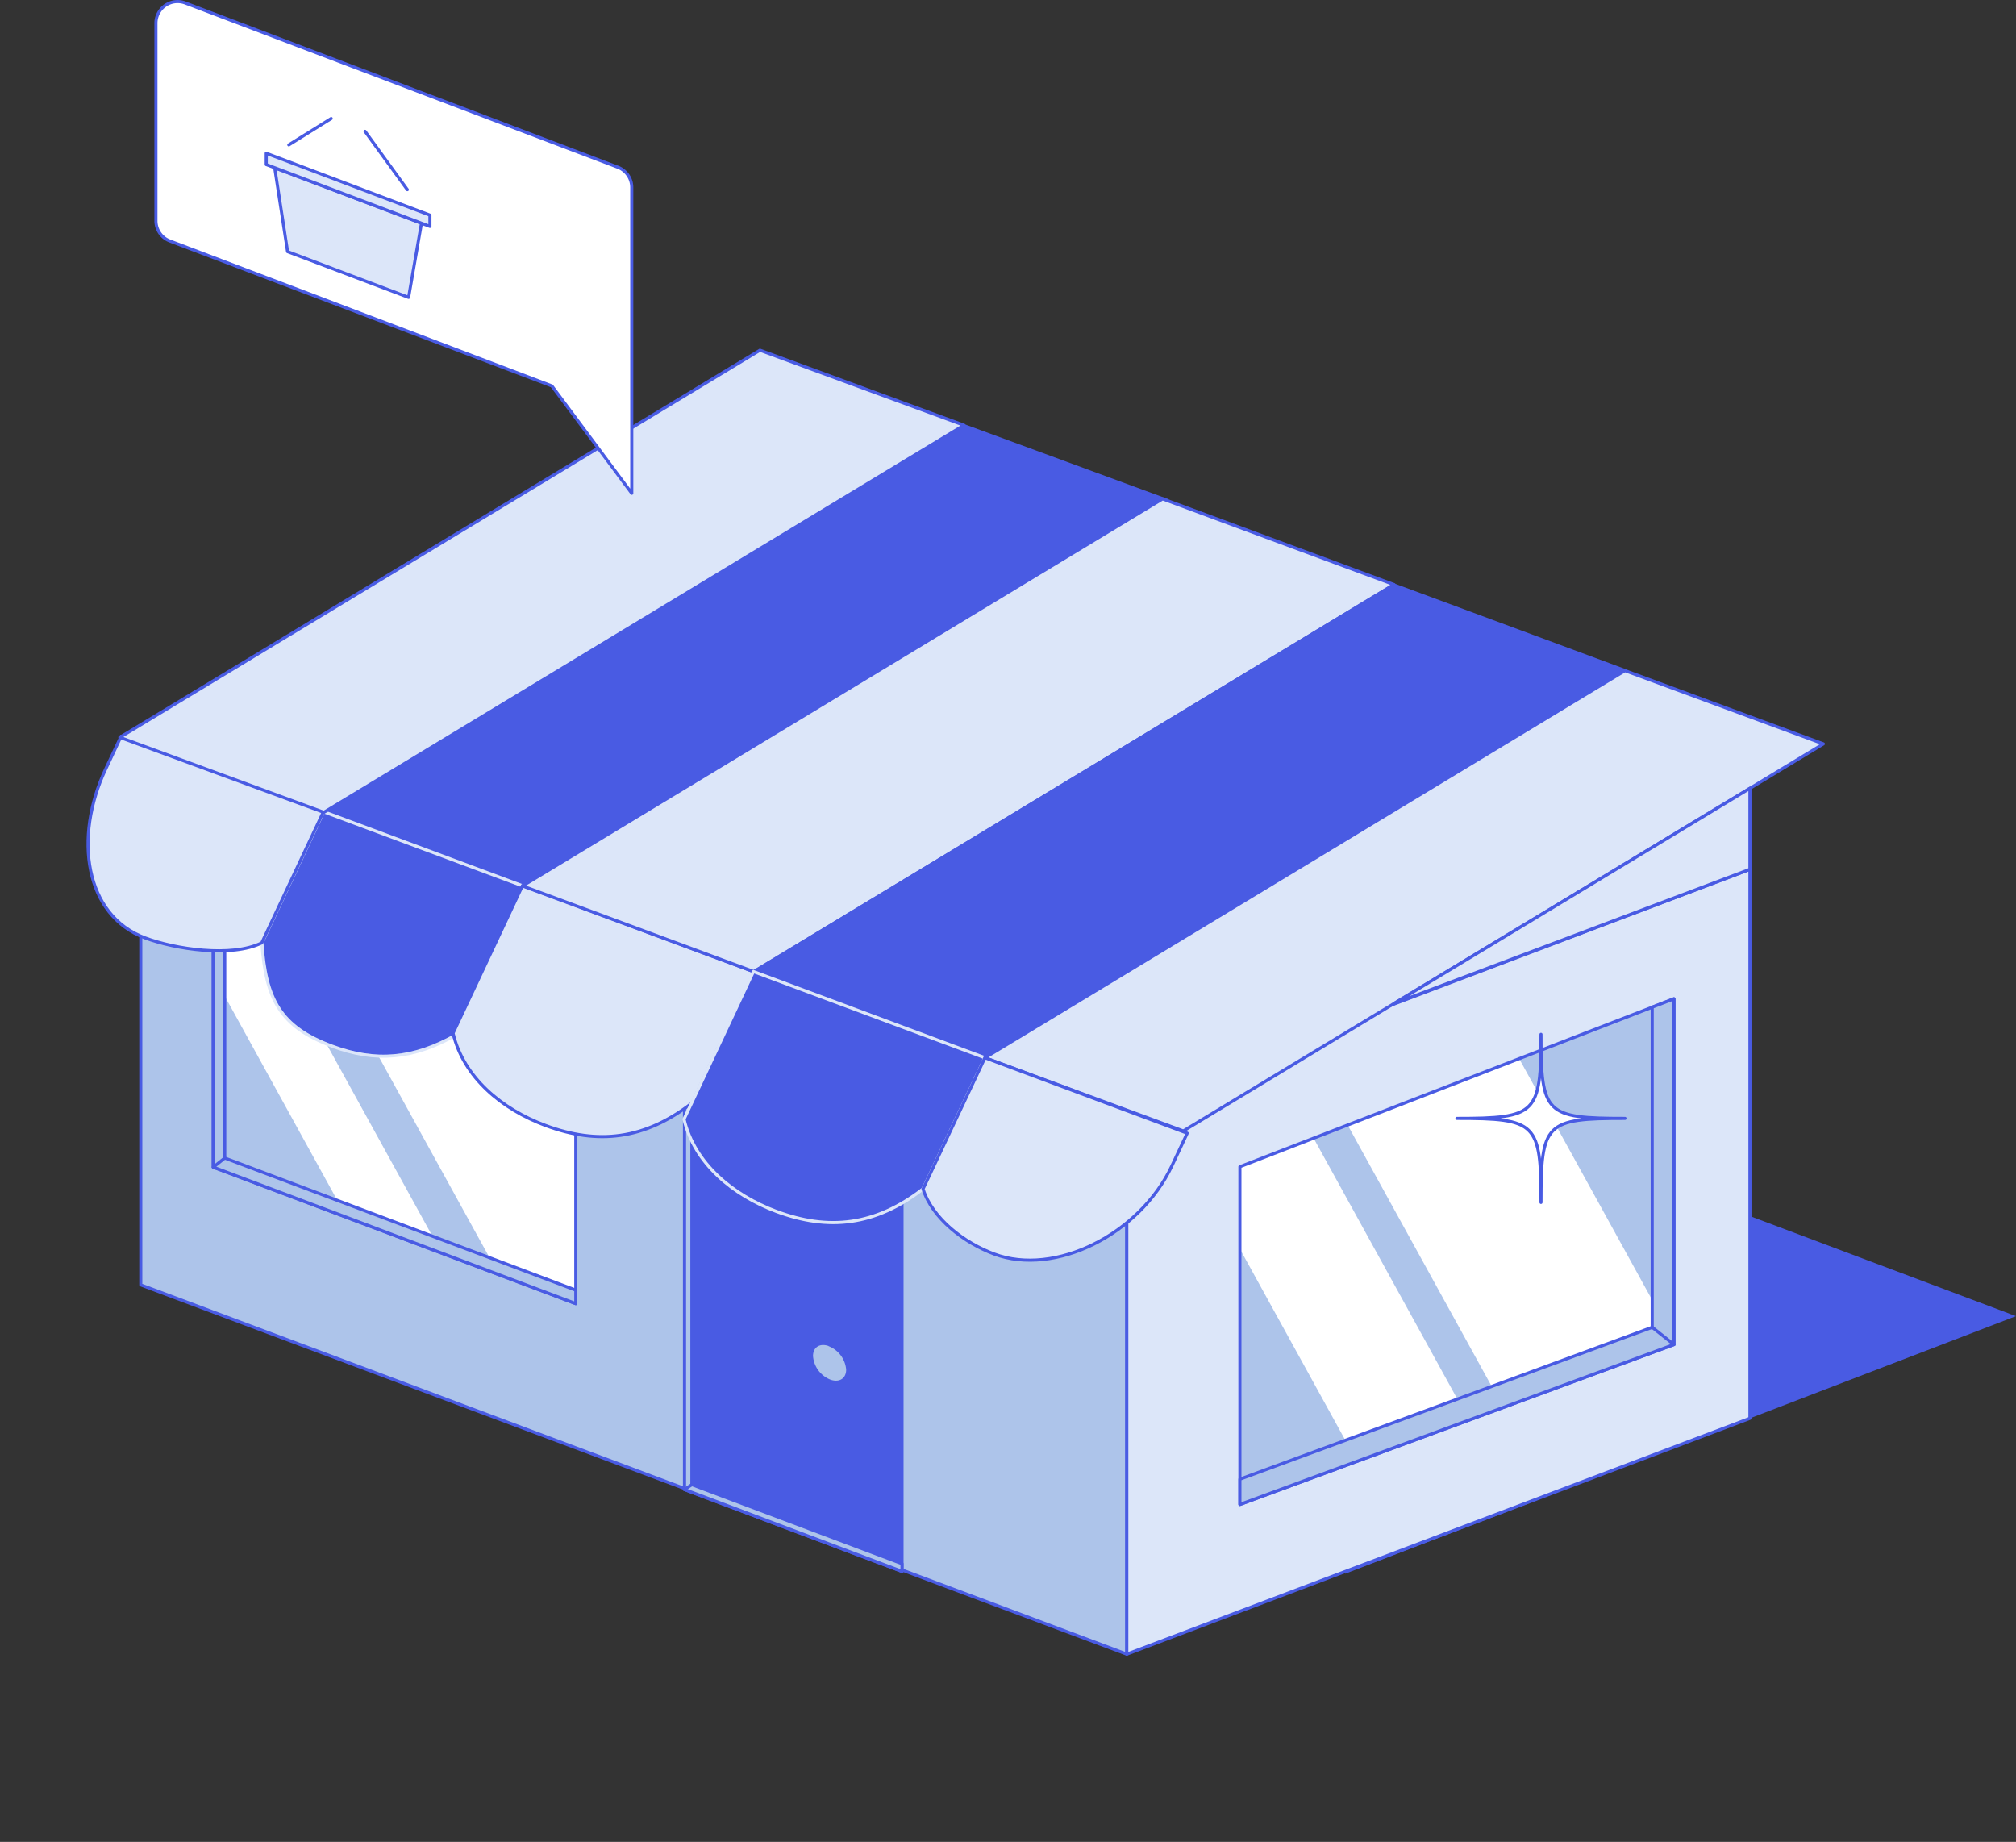
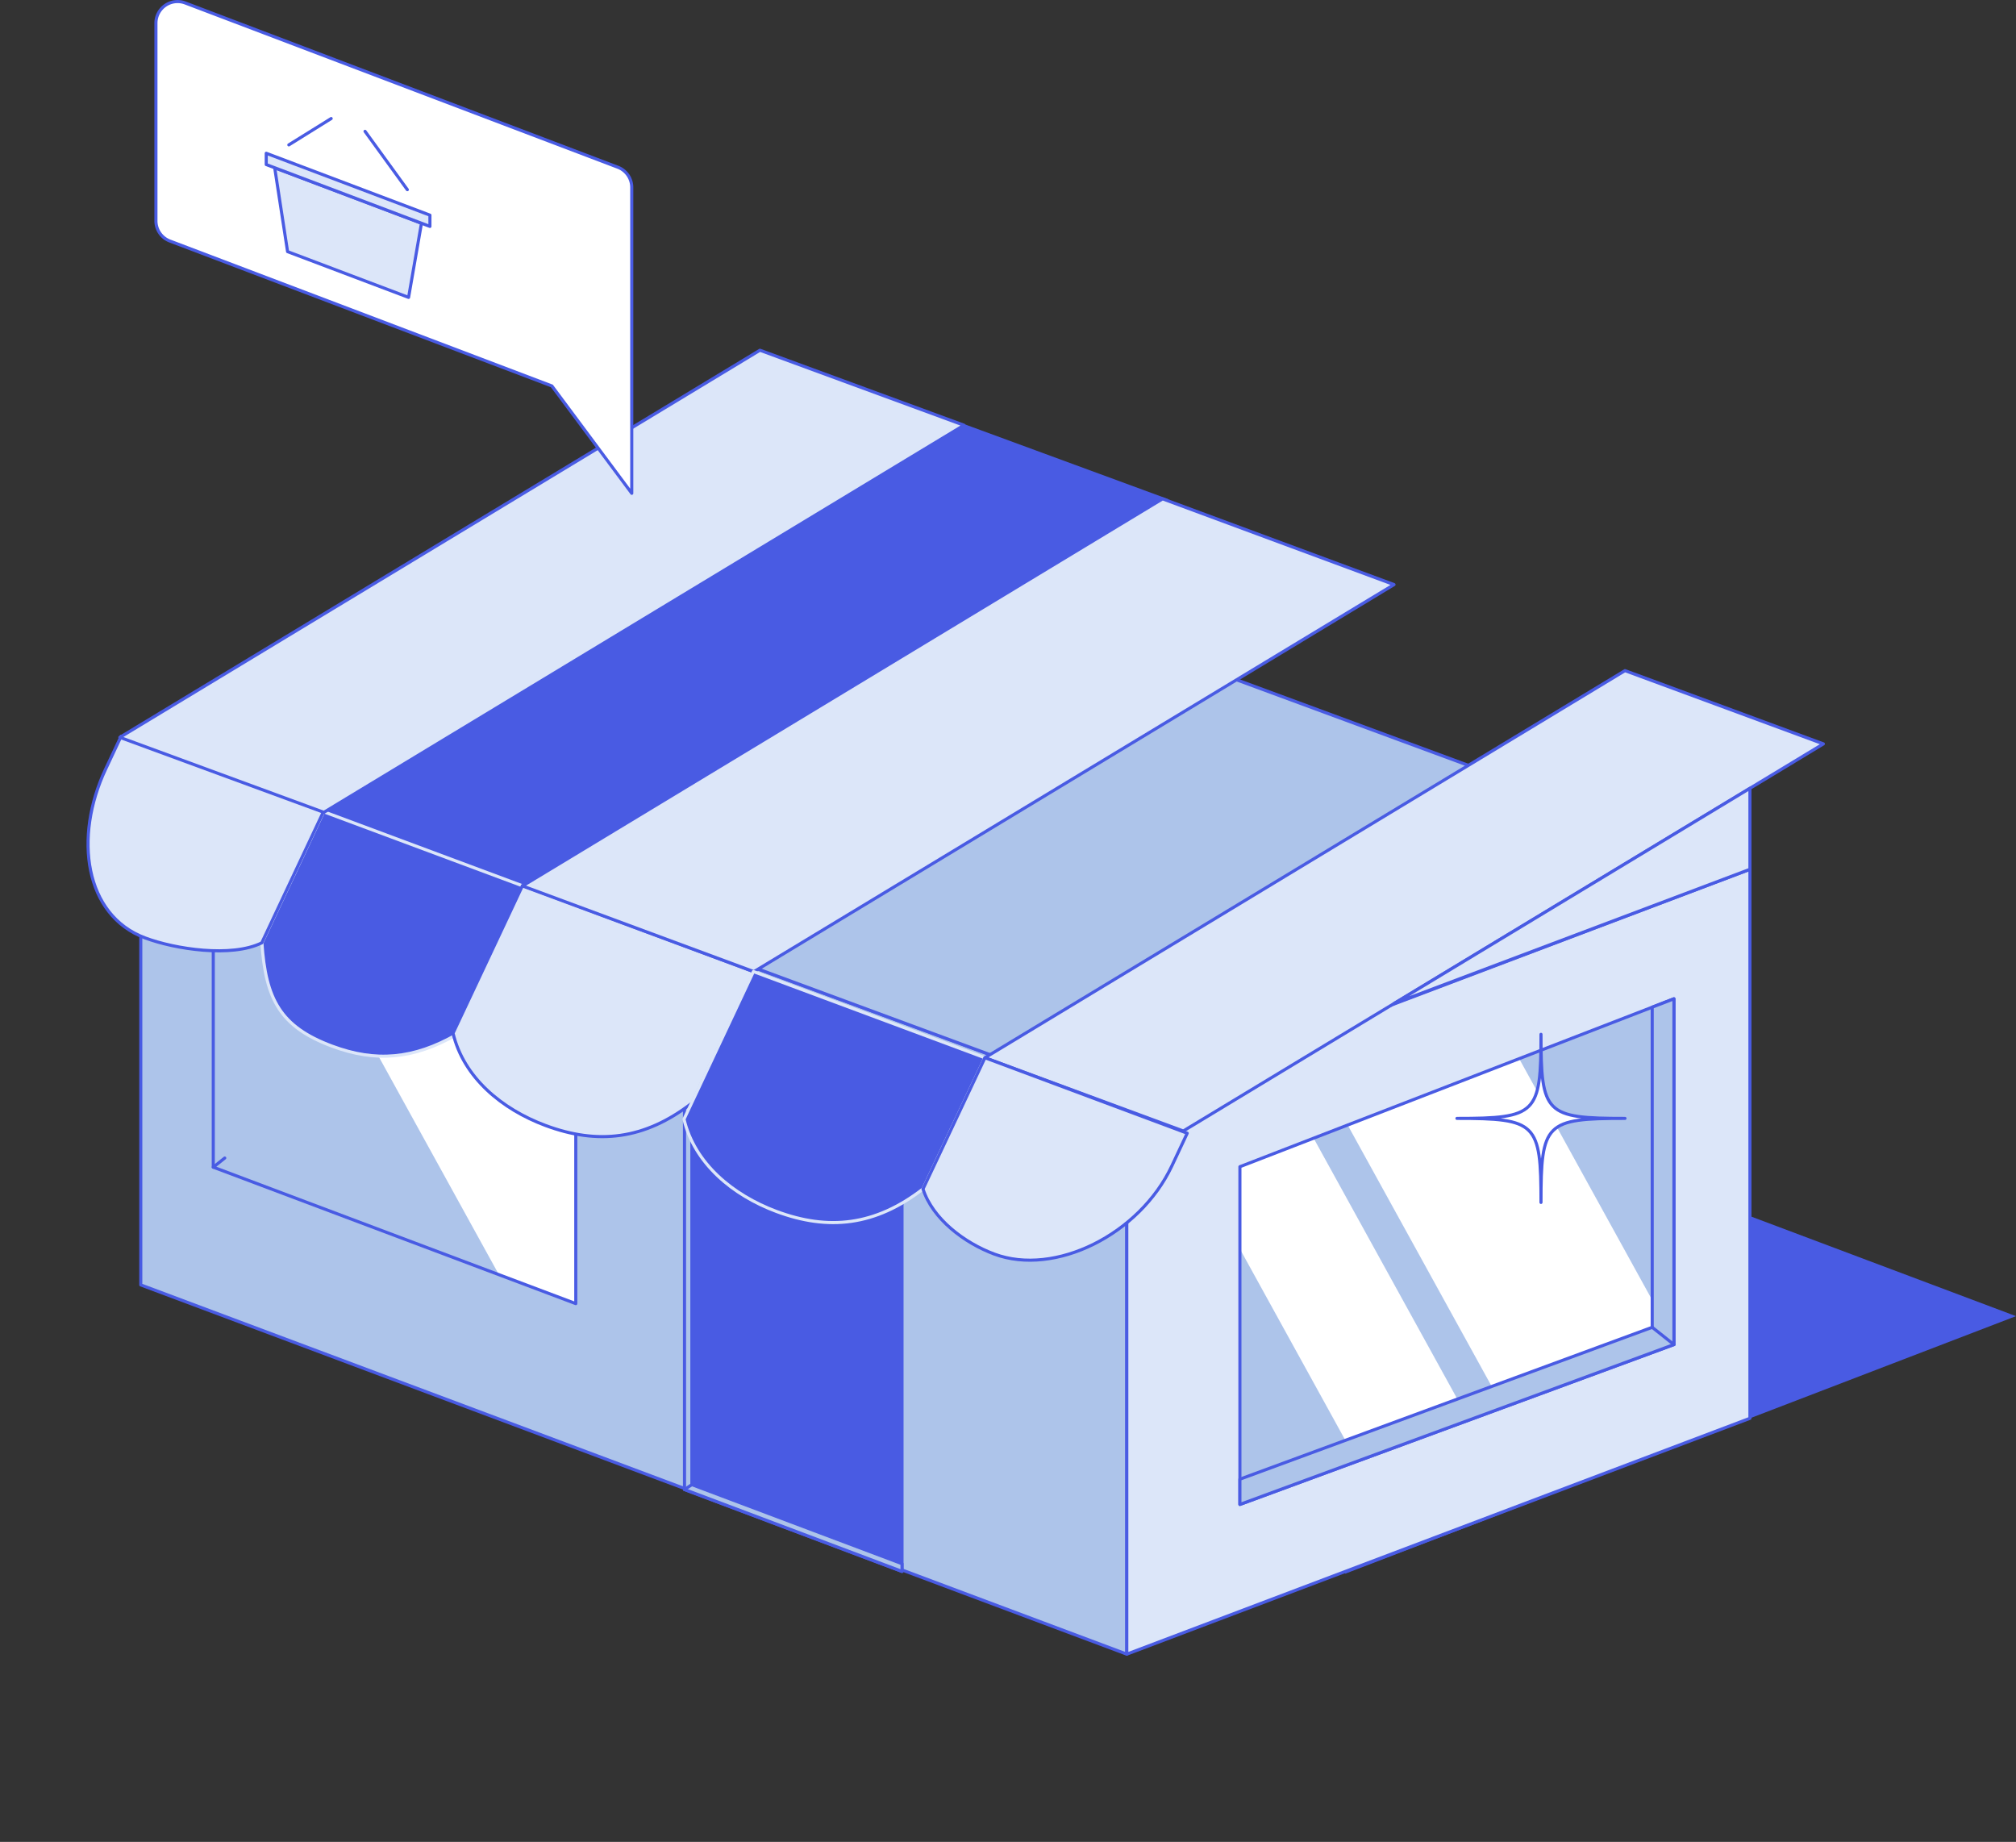
<svg xmlns="http://www.w3.org/2000/svg" viewBox="0 0 488.33 446.11">
  <rect x="0" y="0" width="488.33" height="446.11" fill="#333333" stroke="none" />
  <defs>
    <style>.cls-1,.cls-3{fill:#adc4ea;}.cls-1,.cls-11,.cls-2,.cls-6,.cls-7,.cls-8{stroke:#495be3;}.cls-1,.cls-10,.cls-11,.cls-6,.cls-7,.cls-8{stroke-linecap:round;stroke-linejoin:round;stroke-width:0.75px;}.cls-10,.cls-2,.cls-7{fill:#495be3;}.cls-2{stroke-miterlimit:10;}.cls-4{clip-path:url(#clip-path);}.cls-11,.cls-5{fill:#fff;}.cls-6{fill:none;}.cls-8{fill:#dce6f9;}.cls-9{clip-path:url(#clip-path-2);}.cls-10{stroke:#dce6f9;}</style>
    <clipPath id="clip-path" transform="translate(20.95)">
      <polygon class="cls-1" points="118.52 315.74 30.71 282.69 30.71 221.23 118.52 254.28 118.52 315.74" />
    </clipPath>
    <clipPath id="clip-path-2" transform="translate(20.95)">
      <polygon class="cls-1" points="279.39 364.38 384.52 325.66 384.52 241.91 279.39 282.58 279.39 364.38" />
    </clipPath>
  </defs>
  <g id="Ebene_2" data-name="Ebene 2">
    <g id="Ebene_2-2" data-name="Ebene 2">
      <polygon class="cls-2" points="325.91 380.6 486.92 318.78 285.54 243.06 124.72 304.83 325.91 380.6" />
      <polygon class="cls-1" points="272.94 267.67 272.94 400.64 34.1 311.21 34.1 179.5 272.94 267.67" />
      <polygon class="cls-3" points="139.47 315.74 51.66 282.69 51.66 221.23 139.47 254.28 139.47 315.74" />
      <g class="cls-4">
        <rect class="cls-5" x="63.23" y="110.11" width="44.14" height="252.76" transform="translate(-82.61 70.56) rotate(-28.86)" />
-         <rect class="cls-5" x="39.06" y="122.9" width="15.99" height="252.76" transform="translate(-93.54 53.68) rotate(-28.86)" />
      </g>
      <polygon class="cls-6" points="139.47 315.74 51.66 282.69 51.66 221.23 139.47 254.28 139.47 315.74" />
-       <polygon class="cls-1" points="54.44 280.48 54.44 222.28 51.66 221.23 51.66 282.69 139.47 315.74 139.47 312.48 54.44 280.48" />
      <polygon class="cls-7" points="218.49 380.6 165.81 360.77 165.81 264.19 218.49 284.01 218.49 380.6" />
      <polygon class="cls-1" points="167.59 359.58 167.59 264.86 165.81 264.19 165.81 360.77 218.49 380.6 218.49 378.73 167.59 359.58" />
      <line class="cls-1" x1="167.59" y1="359.58" x2="165.81" y2="360.77" />
      <line class="cls-1" x1="165.81" y1="264.19" x2="167.59" y2="267.19" />
-       <line class="cls-6" x1="132.08" y1="215.39" x2="131.98" y2="215.61" />
-       <path class="cls-1" d="M180,325.7c-2.43-.92-4.39.31-4.39,2.73a7.06,7.06,0,0,0,4.39,6.05c2.42.91,4.39-.32,4.39-2.74a7.06,7.06,0,0,0-4.39-6Z" transform="translate(20.95)" />
      <polygon class="cls-1" points="34.1 179.5 185.04 122.39 423.88 210.55 272.94 267.67 34.1 179.5" />
      <polygon class="cls-8" points="272.94 400.64 423.88 343.52 423.88 210.55 272.94 267.67 272.94 400.64" />
      <polygon class="cls-3" points="300.34 364.38 405.47 325.66 405.47 241.91 300.34 282.58 300.34 364.38" />
      <g class="cls-9">
        <rect class="cls-5" x="331.13" y="186.92" width="44.14" height="252.76" transform="translate(-86.41 209.41) rotate(-28.86)" />
        <rect class="cls-5" x="295.78" y="202.15" width="28.58" height="252.76" transform="translate(-99.12 190.48) rotate(-28.86)" />
      </g>
      <polygon class="cls-6" points="300.34 364.38 405.47 325.66 405.47 241.91 300.34 282.58 300.34 364.38" />
      <polygon class="cls-1" points="400.21 243.94 400.21 321.48 300.34 358.26 300.34 364.38 405.47 325.66 405.47 241.91 400.21 243.94" />
      <line class="cls-1" x1="54.44" y1="280.48" x2="51.66" y2="282.7" />
      <line class="cls-1" x1="405.47" y1="325.66" x2="400.21" y2="321.48" />
      <polygon class="cls-7" points="78.24 196.78 233.29 103.02 282.71 121.19 127.66 214.94 78.24 196.78" />
      <path class="cls-10" d="M106.44,214.85,89.61,250.61c-10.39,5.93-19.56,6.71-30.12,2.77-12.6-4.69-16.08-11.43-17-25l14.95-31.78Z" transform="translate(20.95)" />
      <path class="cls-8" d="M57.41,196.58,42.46,228.36c-7.33,3.62-21,1.53-28.25-1.19-14.64-5.46-17.37-24.33-9.56-40.92l3.74-7.94Z" transform="translate(20.95)" />
      <polygon class="cls-8" points="29.03 178.59 184.08 84.83 233.5 102.99 78.45 196.75 29.03 178.59" />
      <path class="cls-8" d="M161.68,235.37l-15,31.78c-11.56,8.94-22.88,10.14-35.48,5.45-10.57-3.94-19.86-11.61-22.41-22.36l16.83-35.76Z" transform="translate(20.95)" />
      <polygon class="cls-8" points="126.56 214.58 281.61 120.82 337.67 141.59 182.62 235.34 126.56 214.58" />
-       <polygon class="cls-7" points="182.5 235.4 337.55 141.64 393.61 162.41 238.56 256.17 182.5 235.4" />
      <path class="cls-10" d="M217.62,256.19l-15,31.78c-11.57,8.94-22.89,10.14-35.49,5.45-10.56-3.94-19.86-11.61-22.4-22.35l16.82-35.76Z" transform="translate(20.95)" />
      <polygon class="cls-8" points="238.57 256.19 393.62 162.43 441.67 180.17 286.62 273.93 238.57 256.19" />
      <path class="cls-8" d="M266.63,274.47l-3.73,7.93c-7.81,16.6-28.33,26.81-43,21.34-7.3-2.71-15-8.58-17.27-15.77l15-31.78Z" transform="translate(20.95)" />
      <path class="cls-8" d="M164,137.37l3,1.06-.43-.11Z" transform="translate(20.95)" />
      <path class="cls-11" d="M132.08,100.85v18.63l-19.35-26L20.2,58.38a5.23,5.23,0,0,1-3.38-4.9V5.62a5.24,5.24,0,0,1,7.1-4.9L128.7,40.5a5.24,5.24,0,0,1,3.38,4.89Z" transform="translate(20.95)" />
      <polygon class="cls-8" points="98.97 72.03 69.66 60.95 66.54 40.63 102.09 54.07 98.97 72.03" />
      <polygon class="cls-8" points="104.14 54.84 64.49 39.86 64.49 37.12 104.14 52.11 104.14 54.84" />
      <line class="cls-8" x1="69.96" y1="35.09" x2="80.22" y2="28.71" />
      <line class="cls-8" x1="98.67" y1="45.94" x2="88.42" y2="31.81" />
      <polygon class="cls-8" points="423.88 210.55 337.67 243.06 423.88 190.93 423.88 210.55" />
      <path class="cls-11" d="M372.67,270.88c-19.28,0-20.35,1.07-20.35,20.35,0-19.28-1.07-20.35-20.36-20.35,19.29,0,20.36-1.07,20.36-20.36C352.32,269.81,353.39,270.88,372.67,270.88Z" transform="translate(20.95)" />
    </g>
  </g>
</svg>